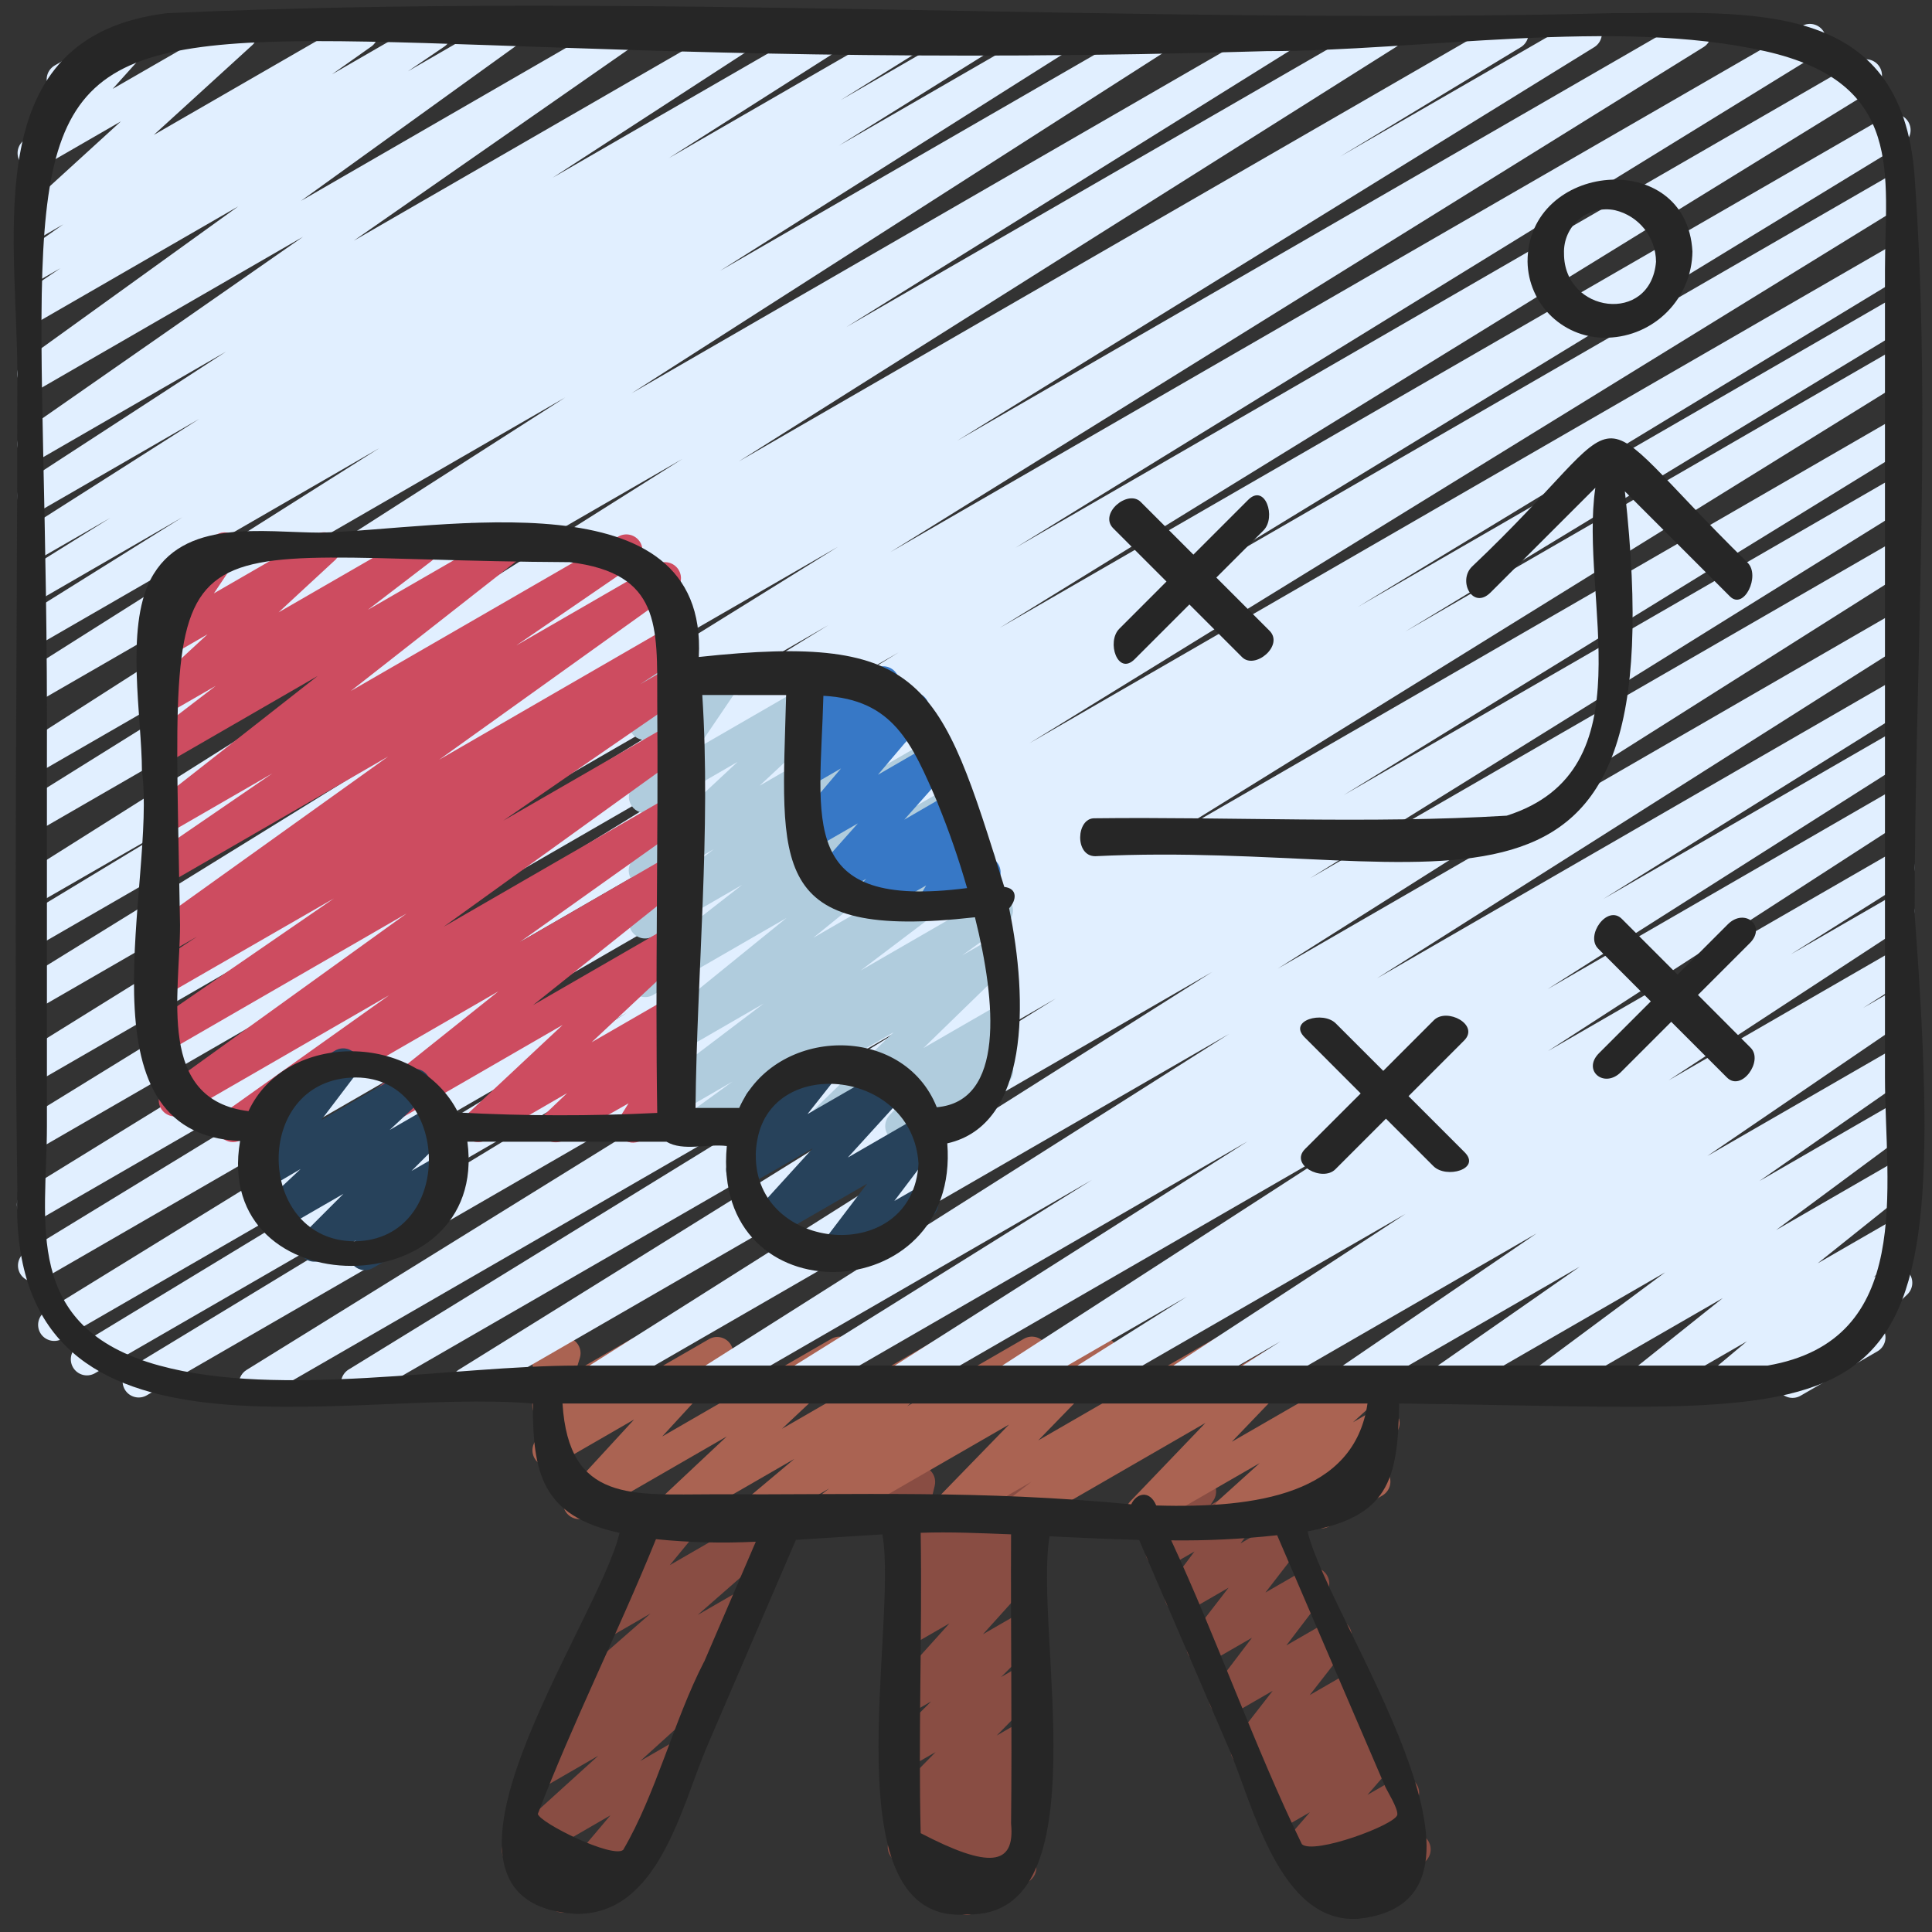
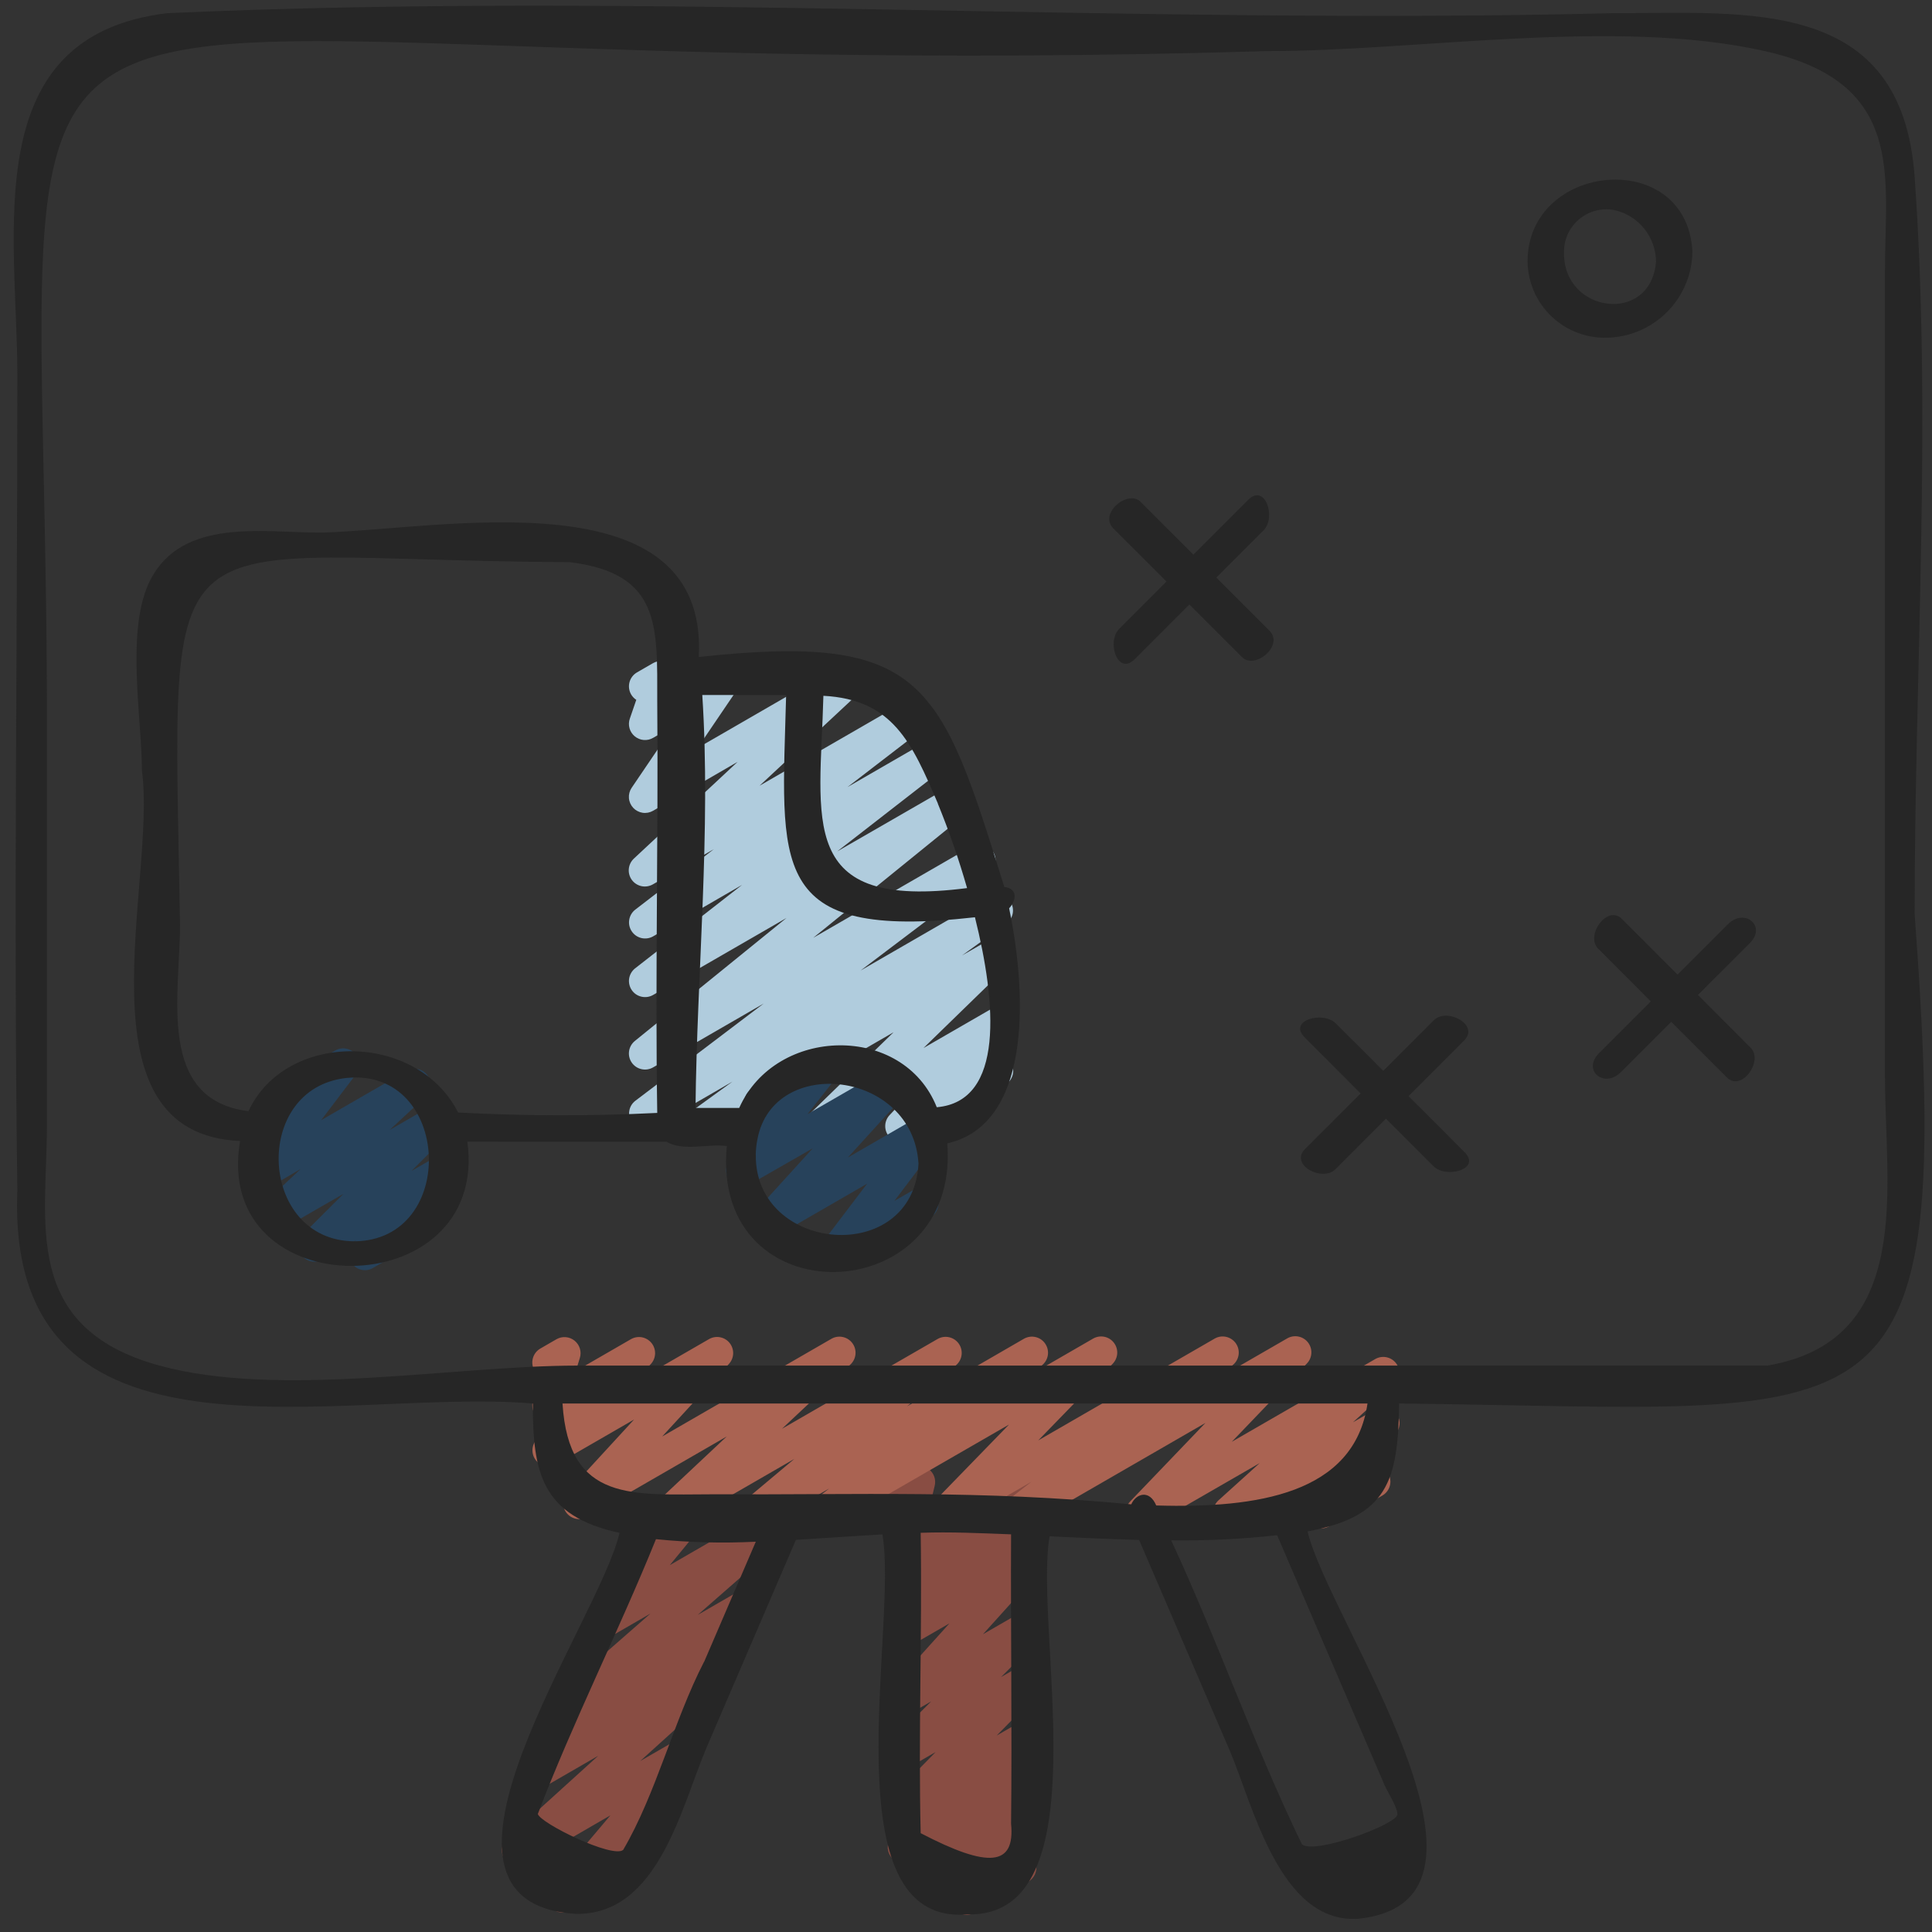
<svg xmlns="http://www.w3.org/2000/svg" width="70" height="70" viewBox="0 0 70 70" fill="none">
  <rect x="0" y="0" width="70" height="70" fill="#333333" stroke="none" />
  <g clip-path="url(#clip0_429_73)">
    <path d="M20.393 69.299C20.282 69.299 20.173 69.267 20.079 69.207C19.986 69.147 19.911 69.061 19.864 68.961C19.818 68.86 19.801 68.748 19.816 68.637C19.831 68.527 19.877 68.424 19.949 68.339L22.117 65.772L19.049 67.549C18.925 67.617 18.78 67.638 18.642 67.607C18.503 67.577 18.381 67.497 18.297 67.382C18.214 67.268 18.174 67.127 18.187 66.986C18.199 66.845 18.263 66.713 18.365 66.616L21.675 63.615L19.758 64.722C19.631 64.796 19.48 64.819 19.336 64.787C19.193 64.754 19.066 64.668 18.983 64.546C18.9 64.425 18.866 64.276 18.889 64.13C18.911 63.984 18.987 63.852 19.103 63.761L20.638 62.532C20.51 62.583 20.369 62.587 20.238 62.544C20.108 62.5 19.997 62.412 19.925 62.295C19.854 62.178 19.825 62.039 19.846 61.903C19.866 61.767 19.934 61.643 20.037 61.552L23.569 58.461L22.078 59.322C21.959 59.39 21.821 59.415 21.686 59.392C21.552 59.368 21.429 59.299 21.341 59.194C21.252 59.09 21.203 58.958 21.202 58.822C21.201 58.685 21.248 58.552 21.335 58.447L23.45 55.867C23.313 55.905 23.167 55.892 23.04 55.83C22.912 55.768 22.811 55.662 22.756 55.531C22.701 55.401 22.696 55.255 22.741 55.12C22.786 54.986 22.878 54.872 23.001 54.801L25.61 53.293C25.729 53.225 25.867 53.2 26.002 53.223C26.137 53.247 26.259 53.316 26.347 53.421C26.436 53.525 26.485 53.657 26.486 53.793C26.487 53.93 26.44 54.063 26.354 54.168L24.268 56.708L28.139 54.473C28.264 54.401 28.412 54.379 28.553 54.409C28.694 54.44 28.819 54.522 28.903 54.64C28.987 54.757 29.024 54.902 29.008 55.045C28.991 55.189 28.922 55.321 28.814 55.417L25.28 58.511L26.774 57.649C26.901 57.576 27.051 57.554 27.193 57.588C27.336 57.621 27.461 57.706 27.543 57.827C27.626 57.948 27.66 58.095 27.639 58.24C27.618 58.385 27.543 58.517 27.429 58.609L25.9 59.831C26.02 59.785 26.153 59.779 26.277 59.815C26.401 59.85 26.51 59.926 26.587 60.03C26.672 60.146 26.711 60.29 26.696 60.433C26.681 60.576 26.614 60.709 26.508 60.806L23.198 63.805L24.438 63.09C24.557 63.021 24.696 62.996 24.832 63.02C24.967 63.044 25.09 63.115 25.178 63.221C25.266 63.326 25.314 63.459 25.314 63.597C25.313 63.734 25.264 63.867 25.175 63.972L22.998 66.539C23.135 66.476 23.291 66.469 23.433 66.519C23.575 66.569 23.692 66.671 23.76 66.806C23.828 66.94 23.842 67.095 23.798 67.239C23.754 67.383 23.657 67.504 23.526 67.578L20.685 69.22C20.596 69.272 20.496 69.299 20.393 69.299Z" fill="#894D43" />
-     <path d="M48.339 69.278C48.233 69.278 48.129 69.249 48.038 69.195C47.948 69.141 47.873 69.063 47.824 68.969C47.774 68.876 47.75 68.771 47.755 68.666C47.761 68.56 47.794 68.458 47.853 68.37L48.955 66.723L47.122 67.783C47.002 67.852 46.862 67.876 46.727 67.852C46.591 67.827 46.469 67.755 46.381 67.649C46.293 67.543 46.246 67.409 46.247 67.271C46.249 67.134 46.299 67.001 46.389 66.897L47.459 65.661L46.457 66.239C46.334 66.305 46.193 66.326 46.056 66.296C45.92 66.267 45.799 66.191 45.715 66.08C45.63 65.97 45.588 65.833 45.596 65.694C45.603 65.555 45.66 65.423 45.757 65.323L46.142 64.937L45.949 65.047C45.826 65.118 45.682 65.142 45.542 65.114C45.403 65.086 45.279 65.008 45.193 64.895C45.107 64.782 45.066 64.641 45.076 64.5C45.086 64.358 45.148 64.225 45.249 64.126L45.445 63.936C45.327 63.998 45.191 64.018 45.06 63.993C44.929 63.967 44.81 63.897 44.724 63.795C44.639 63.692 44.591 63.563 44.589 63.43C44.586 63.296 44.63 63.166 44.712 63.061L46.112 61.262L44.68 62.088C44.563 62.154 44.427 62.179 44.294 62.157C44.161 62.135 44.04 62.068 43.952 61.967C43.863 61.866 43.812 61.737 43.807 61.602C43.802 61.468 43.844 61.336 43.925 61.229L45.361 59.34L43.867 60.2C43.75 60.268 43.613 60.293 43.479 60.271C43.346 60.249 43.224 60.181 43.135 60.079C43.046 59.977 42.995 59.848 42.991 59.712C42.987 59.577 43.03 59.445 43.113 59.338L44.513 57.526L43.073 58.357C42.957 58.423 42.821 58.448 42.689 58.426C42.557 58.404 42.436 58.338 42.347 58.238C42.258 58.138 42.206 58.01 42.2 57.876C42.195 57.742 42.235 57.61 42.315 57.503L43.278 56.213L42.374 56.734C42.262 56.798 42.13 56.823 42.002 56.804C41.873 56.785 41.755 56.724 41.665 56.63C41.575 56.537 41.519 56.416 41.506 56.286C41.492 56.157 41.523 56.027 41.592 55.917L41.736 55.691C41.615 55.718 41.488 55.706 41.374 55.656C41.26 55.606 41.165 55.521 41.103 55.413C41.025 55.279 41.004 55.12 41.044 54.971C41.084 54.821 41.181 54.694 41.315 54.616L43.188 53.537C43.3 53.471 43.432 53.444 43.562 53.463C43.691 53.481 43.811 53.543 43.901 53.639C43.991 53.733 44.047 53.855 44.06 53.984C44.073 54.114 44.042 54.245 43.972 54.355L43.855 54.532L45.15 53.783C45.266 53.717 45.402 53.692 45.534 53.713C45.666 53.735 45.787 53.801 45.876 53.901C45.965 54.001 46.017 54.129 46.023 54.263C46.029 54.397 45.989 54.528 45.91 54.636L44.947 55.919L46.496 55.027C46.613 54.96 46.75 54.936 46.882 54.958C47.015 54.981 47.136 55.048 47.225 55.15C47.313 55.251 47.364 55.38 47.368 55.514C47.373 55.649 47.331 55.781 47.249 55.888L45.849 57.701L47.288 56.87C47.405 56.803 47.541 56.779 47.674 56.8C47.807 56.822 47.928 56.889 48.017 56.99C48.106 57.091 48.157 57.22 48.162 57.354C48.167 57.488 48.126 57.62 48.044 57.728L46.607 59.617L48.1 58.756C48.218 58.688 48.354 58.664 48.487 58.686C48.621 58.708 48.742 58.776 48.831 58.878C48.919 58.979 48.97 59.109 48.974 59.244C48.978 59.379 48.935 59.511 48.853 59.618L47.453 61.417L48.885 60.591C49.008 60.52 49.152 60.496 49.291 60.524C49.431 60.552 49.555 60.63 49.641 60.743C49.726 60.856 49.768 60.997 49.758 61.138C49.747 61.28 49.686 61.413 49.584 61.512L49.389 61.703C49.513 61.633 49.658 61.612 49.797 61.642C49.936 61.672 50.059 61.752 50.143 61.867C50.227 61.982 50.266 62.123 50.254 62.265C50.241 62.406 50.177 62.538 50.073 62.636L49.688 63.022L49.881 62.912C50 62.844 50.14 62.821 50.275 62.845C50.41 62.87 50.532 62.941 50.619 63.047C50.707 63.153 50.754 63.286 50.753 63.424C50.752 63.561 50.703 63.694 50.614 63.798L49.545 65.032L50.544 64.456C50.658 64.39 50.791 64.364 50.921 64.383C51.051 64.403 51.172 64.466 51.262 64.562C51.352 64.658 51.407 64.782 51.417 64.913C51.428 65.045 51.394 65.176 51.321 65.285L50.219 66.93L50.94 66.515C51.007 66.473 51.081 66.445 51.158 66.432C51.236 66.419 51.316 66.422 51.392 66.441C51.468 66.46 51.54 66.493 51.603 66.541C51.666 66.588 51.719 66.647 51.758 66.715C51.797 66.784 51.823 66.859 51.832 66.937C51.842 67.015 51.835 67.094 51.813 67.17C51.791 67.245 51.755 67.316 51.705 67.377C51.655 67.438 51.593 67.488 51.523 67.524L48.633 69.194C48.544 69.248 48.442 69.277 48.339 69.278Z" fill="#894D43" />
    <path d="M35.028 69.379C34.919 69.379 34.812 69.348 34.719 69.29C34.626 69.232 34.551 69.149 34.504 69.05C34.456 68.952 34.437 68.842 34.448 68.733C34.46 68.624 34.502 68.521 34.57 68.435L34.981 67.91L33.698 68.651C33.575 68.72 33.432 68.742 33.294 68.713C33.156 68.685 33.033 68.608 32.948 68.496C32.863 68.384 32.821 68.245 32.83 68.104C32.839 67.964 32.899 67.831 32.998 67.731L33.669 67.068L33.04 67.43C32.915 67.503 32.767 67.526 32.626 67.496C32.485 67.466 32.359 67.384 32.275 67.267C32.19 67.149 32.152 67.005 32.168 66.861C32.184 66.718 32.253 66.585 32.361 66.489L32.791 66.109C32.688 66.122 32.584 66.109 32.489 66.071C32.393 66.032 32.309 65.97 32.245 65.889C32.158 65.778 32.115 65.639 32.123 65.498C32.131 65.357 32.19 65.224 32.289 65.123L33.899 63.481L32.997 64C32.875 64.068 32.732 64.089 32.596 64.06C32.459 64.031 32.337 63.954 32.252 63.843C32.168 63.732 32.126 63.594 32.134 63.455C32.142 63.316 32.2 63.184 32.297 63.083L33.739 61.645L33.001 62.071C32.88 62.139 32.74 62.163 32.604 62.137C32.468 62.112 32.345 62.039 32.258 61.931C32.171 61.824 32.125 61.689 32.128 61.55C32.132 61.412 32.184 61.279 32.276 61.176L34.401 58.818L33.001 59.625C32.877 59.691 32.733 59.71 32.596 59.678C32.459 59.647 32.339 59.567 32.256 59.454C32.173 59.34 32.134 59.201 32.146 59.061C32.158 58.921 32.22 58.79 32.32 58.692L32.827 58.238C32.702 58.264 32.573 58.248 32.458 58.193C32.344 58.139 32.25 58.048 32.192 57.935C32.133 57.823 32.113 57.694 32.135 57.569C32.156 57.444 32.217 57.329 32.31 57.242L32.911 56.676C32.819 56.711 32.721 56.722 32.624 56.708C32.528 56.694 32.437 56.656 32.359 56.597C32.267 56.528 32.198 56.434 32.16 56.326C32.122 56.219 32.116 56.102 32.143 55.991L32.486 54.58C32.384 54.539 32.295 54.47 32.231 54.381C32.166 54.292 32.128 54.186 32.121 54.076C32.114 53.967 32.138 53.857 32.19 53.76C32.242 53.663 32.321 53.584 32.417 53.53L33.009 53.189C33.108 53.132 33.221 53.105 33.335 53.112C33.449 53.119 33.559 53.16 33.65 53.228C33.741 53.297 33.81 53.391 33.849 53.498C33.887 53.606 33.893 53.722 33.866 53.833L33.599 54.937L36.673 53.161C36.797 53.087 36.945 53.061 37.087 53.089C37.229 53.118 37.355 53.198 37.442 53.315C37.528 53.431 37.568 53.575 37.553 53.719C37.539 53.864 37.471 53.997 37.364 54.094L36.79 54.633L37.014 54.505C37.138 54.439 37.281 54.42 37.418 54.452C37.555 54.483 37.676 54.563 37.758 54.677C37.841 54.79 37.88 54.93 37.868 55.069C37.856 55.209 37.795 55.34 37.694 55.438L37.185 55.894C37.306 55.869 37.431 55.883 37.543 55.933C37.656 55.983 37.749 56.068 37.81 56.175C37.872 56.281 37.898 56.404 37.885 56.527C37.872 56.649 37.821 56.764 37.738 56.856L35.615 59.212L37.015 58.404C37.138 58.336 37.281 58.314 37.418 58.343C37.555 58.371 37.677 58.449 37.762 58.56C37.847 58.672 37.889 58.81 37.881 58.95C37.872 59.09 37.813 59.222 37.715 59.322L36.271 60.763L37.011 60.336C37.133 60.266 37.276 60.243 37.414 60.271C37.552 60.298 37.675 60.374 37.761 60.485C37.847 60.596 37.891 60.734 37.883 60.874C37.875 61.015 37.817 61.147 37.72 61.248L36.112 62.882L37.011 62.364C37.137 62.291 37.284 62.268 37.426 62.298C37.567 62.328 37.692 62.41 37.777 62.527C37.861 62.645 37.899 62.789 37.883 62.933C37.867 63.077 37.799 63.209 37.691 63.305L37.234 63.709C37.335 63.698 37.437 63.713 37.53 63.753C37.623 63.792 37.704 63.855 37.766 63.935C37.852 64.048 37.894 64.188 37.885 64.33C37.875 64.471 37.814 64.604 37.713 64.704L37.037 65.371C37.156 65.311 37.291 65.292 37.421 65.319C37.552 65.346 37.669 65.417 37.753 65.52C37.838 65.622 37.885 65.751 37.886 65.884C37.888 66.017 37.844 66.146 37.762 66.251L37.097 67.1C37.211 67.126 37.315 67.186 37.394 67.272C37.474 67.358 37.526 67.466 37.544 67.581C37.562 67.697 37.544 67.816 37.493 67.921C37.443 68.027 37.361 68.115 37.26 68.174L35.325 69.291C35.236 69.347 35.133 69.377 35.028 69.379Z" fill="#894D43" />
    <path d="M36.895 55.383C36.773 55.383 36.655 55.345 36.556 55.274C36.457 55.204 36.383 55.104 36.343 54.989C36.303 54.874 36.301 54.75 36.335 54.634C36.37 54.517 36.44 54.414 36.535 54.34L37.371 53.686L34.571 55.303C34.449 55.374 34.306 55.398 34.167 55.371C34.029 55.344 33.906 55.268 33.819 55.157C33.733 55.046 33.689 54.907 33.697 54.767C33.704 54.626 33.762 54.493 33.86 54.392L36.559 51.614L30.166 55.301C30.038 55.373 29.888 55.394 29.745 55.36C29.602 55.326 29.477 55.239 29.395 55.117C29.314 54.995 29.281 54.846 29.304 54.701C29.328 54.556 29.405 54.425 29.52 54.334L30.044 53.931L27.67 55.301C27.544 55.372 27.396 55.393 27.255 55.361C27.113 55.329 26.989 55.246 26.906 55.127C26.823 55.009 26.787 54.864 26.805 54.72C26.823 54.576 26.894 54.444 27.004 54.35L28.781 52.859L24.549 55.301C24.425 55.375 24.277 55.401 24.135 55.372C23.993 55.344 23.867 55.264 23.781 55.147C23.694 55.031 23.655 54.887 23.669 54.742C23.683 54.598 23.751 54.465 23.858 54.368L26.331 52.046L21.276 54.963C21.156 55.032 21.014 55.056 20.878 55.03C20.741 55.004 20.618 54.93 20.531 54.822C20.444 54.713 20.398 54.577 20.403 54.438C20.407 54.299 20.462 54.166 20.555 54.063L22.974 51.432L20.165 53.053C20.044 53.122 19.902 53.146 19.765 53.12C19.628 53.093 19.505 53.019 19.418 52.91C19.331 52.801 19.287 52.665 19.292 52.526C19.297 52.386 19.352 52.253 19.446 52.151L20.087 51.464C19.984 51.505 19.873 51.516 19.764 51.496C19.656 51.476 19.555 51.426 19.474 51.352C19.393 51.277 19.335 51.181 19.306 51.075C19.278 50.968 19.279 50.856 19.312 50.751L19.581 49.874C19.491 49.822 19.416 49.747 19.364 49.657C19.287 49.523 19.266 49.364 19.306 49.215C19.346 49.066 19.443 48.938 19.577 48.861L20.16 48.524C20.262 48.465 20.378 48.438 20.495 48.447C20.612 48.456 20.724 48.5 20.815 48.573C20.907 48.646 20.975 48.745 21.009 48.857C21.044 48.969 21.044 49.088 21.009 49.2L20.863 49.674L22.862 48.52C22.983 48.451 23.125 48.427 23.262 48.453C23.398 48.48 23.521 48.554 23.608 48.663C23.695 48.772 23.74 48.908 23.735 49.048C23.73 49.187 23.675 49.32 23.581 49.422L22.952 50.098L25.69 48.518C25.811 48.449 25.952 48.425 26.089 48.451C26.226 48.477 26.349 48.55 26.436 48.659C26.523 48.767 26.568 48.904 26.564 49.043C26.559 49.182 26.505 49.315 26.411 49.417L23.992 52.047L30.115 48.512C30.239 48.438 30.387 48.412 30.529 48.441C30.671 48.469 30.797 48.549 30.884 48.666C30.97 48.782 31.01 48.926 30.995 49.071C30.981 49.215 30.913 49.348 30.806 49.445L28.332 51.768L33.976 48.511C34.102 48.44 34.25 48.419 34.391 48.451C34.532 48.483 34.656 48.566 34.739 48.685C34.822 48.803 34.858 48.948 34.84 49.092C34.822 49.236 34.752 49.367 34.642 49.462L32.865 50.954L37.102 48.504C37.23 48.432 37.381 48.411 37.524 48.445C37.667 48.479 37.792 48.566 37.873 48.688C37.955 48.81 37.988 48.959 37.965 49.104C37.941 49.249 37.864 49.38 37.749 49.471L37.225 49.875L39.605 48.5C39.727 48.43 39.87 48.406 40.008 48.433C40.146 48.46 40.27 48.536 40.356 48.647C40.443 48.758 40.486 48.897 40.479 49.037C40.471 49.178 40.413 49.31 40.315 49.412L37.617 52.189L44.016 48.496C44.144 48.425 44.293 48.404 44.435 48.439C44.577 48.473 44.701 48.559 44.783 48.68C44.864 48.801 44.898 48.948 44.876 49.092C44.854 49.237 44.779 49.368 44.666 49.459L43.831 50.113L46.639 48.492C46.76 48.422 46.903 48.398 47.041 48.425C47.179 48.451 47.303 48.527 47.389 48.637C47.476 48.748 47.52 48.886 47.513 49.026C47.506 49.167 47.449 49.3 47.352 49.401L44.631 52.238L49.84 49.234C49.964 49.167 50.108 49.147 50.246 49.178C50.384 49.209 50.506 49.288 50.589 49.403C50.673 49.517 50.712 49.657 50.7 49.798C50.687 49.938 50.624 50.07 50.523 50.168L49.02 51.533L49.837 51.06C49.951 50.994 50.085 50.97 50.216 50.99C50.347 51.011 50.467 51.075 50.556 51.172C50.645 51.27 50.699 51.395 50.708 51.527C50.717 51.659 50.681 51.79 50.605 51.899L49.765 53.099C49.873 53.092 49.98 53.116 50.074 53.167C50.169 53.219 50.246 53.296 50.298 53.39C50.376 53.524 50.397 53.682 50.357 53.832C50.317 53.981 50.22 54.108 50.086 54.186L48.155 55.301C48.041 55.367 47.907 55.391 47.776 55.371C47.645 55.35 47.525 55.286 47.436 55.189C47.346 55.091 47.293 54.966 47.284 54.834C47.275 54.702 47.311 54.571 47.387 54.462L48.14 53.386L44.821 55.301C44.697 55.368 44.553 55.389 44.415 55.358C44.277 55.327 44.155 55.247 44.072 55.133C43.988 55.019 43.949 54.878 43.962 54.738C43.974 54.597 44.037 54.465 44.139 54.368L45.641 53.011L41.667 55.301C41.546 55.37 41.404 55.394 41.266 55.367C41.129 55.34 41.006 55.265 40.919 55.155C40.833 55.045 40.789 54.907 40.795 54.767C40.802 54.628 40.858 54.495 40.955 54.393L43.675 51.555L37.186 55.301C37.098 55.354 36.998 55.382 36.895 55.383Z" fill="#AA6352" />
-     <path d="M9.241 50.715C9.114 50.715 8.991 50.674 8.889 50.597C8.788 50.521 8.714 50.414 8.68 50.292C8.645 50.17 8.651 50.039 8.696 49.921C8.742 49.803 8.825 49.703 8.933 49.636L36.589 32.501L5.314 50.557C5.181 50.633 5.024 50.654 4.876 50.614C4.728 50.575 4.602 50.48 4.524 50.348C4.446 50.217 4.422 50.06 4.459 49.911C4.496 49.763 4.589 49.634 4.719 49.554L22.895 38.523L3.428 49.762C3.295 49.834 3.139 49.852 2.994 49.812C2.848 49.771 2.724 49.676 2.647 49.546C2.57 49.416 2.547 49.262 2.581 49.115C2.616 48.968 2.707 48.84 2.834 48.758L22.724 36.689L2.242 48.515C2.11 48.586 1.955 48.604 1.81 48.564C1.665 48.524 1.54 48.43 1.463 48.301C1.386 48.171 1.362 48.017 1.396 47.871C1.43 47.724 1.519 47.596 1.645 47.514L33.434 27.937L1.517 46.364C1.384 46.438 1.228 46.456 1.082 46.417C0.936 46.377 0.811 46.282 0.733 46.152C0.656 46.022 0.632 45.867 0.667 45.719C0.702 45.572 0.793 45.444 0.921 45.362L27.637 29.052L1.493 44.148C1.36 44.227 1.202 44.25 1.052 44.212C0.902 44.174 0.773 44.078 0.694 43.945C0.614 43.812 0.591 43.654 0.629 43.504C0.667 43.353 0.763 43.225 0.896 43.146L32.56 23.637L1.493 41.573C1.361 41.646 1.205 41.665 1.059 41.625C0.912 41.586 0.787 41.491 0.71 41.361C0.632 41.23 0.609 41.075 0.644 40.928C0.678 40.78 0.769 40.652 0.897 40.571L30.015 22.648L1.493 39.114C1.361 39.184 1.207 39.201 1.063 39.161C0.918 39.121 0.795 39.027 0.718 38.899C0.641 38.77 0.617 38.617 0.649 38.471C0.682 38.325 0.77 38.197 0.895 38.114L30.366 19.809L1.493 36.477C1.36 36.556 1.202 36.579 1.052 36.541C0.902 36.503 0.773 36.407 0.694 36.275C0.614 36.142 0.591 35.983 0.629 35.833C0.667 35.683 0.763 35.554 0.896 35.475L23.988 21.206L1.493 34.193C1.427 34.231 1.354 34.257 1.279 34.268C1.203 34.279 1.125 34.275 1.051 34.255C0.977 34.236 0.907 34.203 0.846 34.157C0.785 34.111 0.733 34.053 0.694 33.987C0.655 33.921 0.63 33.848 0.619 33.772C0.608 33.697 0.612 33.619 0.631 33.545C0.65 33.471 0.684 33.401 0.73 33.34C0.776 33.279 0.834 33.227 0.9 33.188L7.456 29.221L1.493 32.657C1.362 32.728 1.208 32.745 1.064 32.705C0.92 32.666 0.796 32.572 0.719 32.444C0.642 32.316 0.617 32.163 0.649 32.018C0.681 31.872 0.768 31.744 0.891 31.66L24.724 16.628L1.493 30.039C1.361 30.109 1.208 30.125 1.064 30.085C0.921 30.045 0.798 29.951 0.721 29.824C0.644 29.696 0.619 29.543 0.652 29.398C0.684 29.252 0.77 29.124 0.894 29.041L17.173 18.891L1.493 27.94C1.363 28.003 1.214 28.015 1.075 27.974C0.936 27.934 0.818 27.843 0.742 27.719C0.667 27.596 0.64 27.449 0.667 27.306C0.694 27.164 0.772 27.037 0.888 26.95L20.481 14.399L1.493 25.36C1.361 25.432 1.207 25.451 1.061 25.412C0.916 25.373 0.791 25.279 0.713 25.15C0.635 25.022 0.61 24.868 0.643 24.721C0.676 24.574 0.765 24.445 0.89 24.362L13.738 16.24L1.493 23.309C1.361 23.378 1.208 23.395 1.064 23.355C0.921 23.314 0.798 23.221 0.721 23.093C0.644 22.965 0.619 22.813 0.652 22.667C0.684 22.522 0.77 22.394 0.894 22.31L6.61 18.74L1.493 21.7C1.361 21.773 1.206 21.791 1.06 21.752C0.914 21.713 0.789 21.619 0.712 21.489C0.634 21.36 0.61 21.205 0.644 21.058C0.677 20.911 0.767 20.782 0.894 20.7L4 18.761L1.493 20.204C1.362 20.276 1.208 20.294 1.063 20.254C0.918 20.215 0.794 20.122 0.717 19.994C0.639 19.866 0.614 19.713 0.646 19.566C0.678 19.42 0.765 19.292 0.889 19.208L7.218 15.179L1.493 18.483C1.362 18.557 1.207 18.577 1.061 18.538C0.915 18.5 0.79 18.407 0.711 18.279C0.633 18.15 0.607 17.997 0.639 17.849C0.671 17.702 0.759 17.573 0.884 17.489L8.188 12.741L1.493 16.605C1.363 16.677 1.211 16.697 1.067 16.66C0.923 16.623 0.798 16.533 0.719 16.408C0.639 16.283 0.61 16.132 0.638 15.986C0.665 15.84 0.748 15.71 0.868 15.623L10.978 8.58L1.493 14.056C1.364 14.128 1.212 14.149 1.068 14.113C0.924 14.078 0.799 13.988 0.718 13.864C0.638 13.739 0.608 13.589 0.634 13.443C0.661 13.297 0.742 13.166 0.861 13.078L8.633 7.477L1.493 11.597C1.363 11.67 1.209 11.69 1.064 11.653C0.918 11.617 0.793 11.525 0.713 11.398C0.634 11.271 0.606 11.119 0.636 10.972C0.666 10.825 0.751 10.695 0.874 10.61L2.19 9.717L1.49 10.118C1.36 10.191 1.207 10.212 1.063 10.176C0.918 10.14 0.793 10.05 0.713 9.924C0.632 9.799 0.603 9.647 0.631 9.501C0.659 9.355 0.742 9.225 0.862 9.137L2.294 8.127L1.49 8.594C1.366 8.663 1.22 8.684 1.082 8.654C0.943 8.624 0.82 8.544 0.736 8.429C0.651 8.315 0.612 8.173 0.625 8.032C0.638 7.89 0.702 7.758 0.805 7.66L4.38 4.398L1.51 6.054C1.39 6.122 1.249 6.146 1.113 6.121C0.977 6.095 0.855 6.022 0.768 5.915C0.68 5.808 0.634 5.673 0.637 5.534C0.64 5.396 0.692 5.263 0.784 5.16L2.308 3.459C2.199 3.469 2.09 3.447 1.994 3.395C1.899 3.343 1.82 3.265 1.769 3.169C1.73 3.102 1.706 3.029 1.696 2.953C1.686 2.877 1.691 2.8 1.711 2.726C1.731 2.652 1.765 2.582 1.812 2.522C1.859 2.461 1.917 2.41 1.983 2.372L4.753 0.771C4.873 0.702 5.014 0.678 5.151 0.703C5.287 0.728 5.41 0.801 5.498 0.909C5.585 1.017 5.631 1.152 5.628 1.291C5.624 1.43 5.571 1.563 5.479 1.666L4.083 3.22L8.458 0.7C8.583 0.631 8.728 0.609 8.867 0.639C9.005 0.67 9.129 0.75 9.213 0.864C9.297 0.979 9.336 1.12 9.323 1.262C9.311 1.403 9.246 1.536 9.143 1.633L5.573 4.888L12.833 0.7C12.963 0.629 13.114 0.61 13.258 0.647C13.4 0.684 13.524 0.773 13.604 0.897C13.683 1.022 13.713 1.172 13.686 1.317C13.66 1.462 13.579 1.592 13.461 1.68L12.028 2.693L15.48 0.7C15.611 0.626 15.765 0.606 15.91 0.643C16.055 0.68 16.181 0.771 16.261 0.898C16.34 1.025 16.368 1.178 16.338 1.325C16.308 1.472 16.223 1.601 16.1 1.687L14.78 2.583L18.043 0.7C18.172 0.627 18.324 0.607 18.468 0.643C18.612 0.678 18.737 0.767 18.817 0.892C18.898 1.016 18.928 1.167 18.902 1.313C18.875 1.459 18.794 1.589 18.675 1.678L10.906 7.278L22.301 0.7C22.431 0.628 22.583 0.608 22.727 0.645C22.871 0.682 22.996 0.772 23.076 0.897C23.155 1.022 23.184 1.173 23.157 1.319C23.129 1.465 23.046 1.595 22.926 1.682L12.82 8.72L26.717 0.7C26.848 0.628 27.002 0.609 27.147 0.647C27.292 0.685 27.417 0.778 27.495 0.905C27.573 1.033 27.6 1.186 27.569 1.333C27.537 1.479 27.451 1.608 27.327 1.693L20.025 6.438L29.968 0.7C30.1 0.629 30.254 0.611 30.399 0.65C30.543 0.689 30.667 0.782 30.745 0.91C30.823 1.038 30.848 1.191 30.816 1.338C30.784 1.484 30.697 1.612 30.573 1.696L24.235 5.728L32.95 0.7C33.082 0.628 33.237 0.611 33.382 0.65C33.526 0.69 33.651 0.783 33.728 0.912C33.805 1.041 33.83 1.194 33.797 1.341C33.764 1.487 33.676 1.615 33.551 1.699L30.459 3.627L35.532 0.7C35.664 0.628 35.819 0.611 35.963 0.65C36.108 0.69 36.232 0.783 36.31 0.912C36.387 1.041 36.412 1.194 36.379 1.341C36.346 1.487 36.258 1.615 36.133 1.699L30.396 5.276L38.328 0.7C38.46 0.627 38.615 0.609 38.761 0.648C38.906 0.687 39.031 0.78 39.109 0.909C39.187 1.038 39.212 1.192 39.179 1.339C39.146 1.486 39.057 1.614 38.932 1.697L26.088 9.813L41.883 0.7C42.015 0.628 42.169 0.609 42.315 0.647C42.46 0.686 42.584 0.779 42.663 0.907C42.741 1.036 42.766 1.189 42.734 1.336C42.702 1.483 42.615 1.611 42.49 1.695L22.89 14.245L46.35 0.7C46.482 0.63 46.636 0.614 46.78 0.654C46.923 0.694 47.046 0.788 47.123 0.916C47.2 1.043 47.224 1.196 47.192 1.341C47.16 1.487 47.074 1.615 46.95 1.699L30.666 11.849L49.986 0.7C50.118 0.629 50.272 0.612 50.416 0.652C50.56 0.692 50.683 0.785 50.76 0.913C50.837 1.041 50.863 1.194 50.831 1.34C50.798 1.486 50.712 1.614 50.588 1.697L26.762 16.722L54.518 0.7C54.651 0.628 54.806 0.61 54.952 0.65C55.098 0.69 55.222 0.785 55.299 0.915C55.376 1.045 55.4 1.2 55.365 1.347C55.33 1.494 55.239 1.622 55.112 1.703L48.559 5.67L57.177 0.7C57.309 0.628 57.465 0.61 57.61 0.65C57.755 0.69 57.879 0.784 57.956 0.914C58.033 1.043 58.057 1.197 58.024 1.344C57.99 1.491 57.901 1.618 57.775 1.701L34.681 15.969L61.133 0.7C61.266 0.627 61.421 0.608 61.567 0.648C61.712 0.687 61.837 0.781 61.915 0.911C61.993 1.04 62.017 1.195 61.983 1.342C61.949 1.489 61.86 1.617 61.733 1.7L32.26 20.004L65.304 0.933C65.436 0.864 65.59 0.847 65.734 0.888C65.878 0.928 66.001 1.022 66.077 1.151C66.154 1.279 66.178 1.432 66.145 1.578C66.112 1.724 66.025 1.851 65.9 1.934L36.793 19.846L67.305 2.229C67.438 2.15 67.597 2.127 67.747 2.165C67.897 2.202 68.026 2.298 68.105 2.431C68.185 2.564 68.208 2.723 68.17 2.873C68.132 3.023 68.036 3.152 67.903 3.232L36.22 22.75L68.367 4.2C68.499 4.129 68.654 4.112 68.798 4.152C68.943 4.193 69.067 4.287 69.143 4.417C69.22 4.546 69.244 4.699 69.21 4.846C69.176 4.992 69.087 5.12 68.962 5.202L42.278 21.484L68.507 6.342C68.639 6.272 68.793 6.256 68.937 6.296C69.081 6.337 69.203 6.431 69.28 6.559C69.356 6.688 69.381 6.841 69.348 6.986C69.315 7.132 69.227 7.26 69.103 7.343L37.302 26.927L68.507 8.911C68.639 8.839 68.795 8.821 68.941 8.861C69.086 8.901 69.21 8.996 69.287 9.126C69.364 9.256 69.388 9.411 69.353 9.558C69.318 9.705 69.228 9.833 69.1 9.914L49.211 21.982L68.507 10.843C68.639 10.771 68.795 10.753 68.941 10.793C69.086 10.833 69.21 10.928 69.287 11.058C69.364 11.188 69.388 11.343 69.353 11.49C69.318 11.637 69.228 11.765 69.1 11.846L50.912 22.885L68.507 12.727C68.639 12.652 68.796 12.633 68.943 12.671C69.09 12.71 69.216 12.805 69.294 12.936C69.372 13.066 69.396 13.222 69.361 13.37C69.325 13.518 69.234 13.647 69.105 13.728L41.448 30.863L68.507 15.241C68.639 15.168 68.795 15.149 68.942 15.189C69.088 15.228 69.213 15.323 69.29 15.454C69.368 15.584 69.391 15.739 69.356 15.886C69.322 16.034 69.231 16.162 69.103 16.243L48.686 28.808L68.507 17.365C68.639 17.294 68.793 17.277 68.937 17.317C69.082 17.357 69.205 17.451 69.282 17.579C69.359 17.708 69.383 17.861 69.351 18.007C69.318 18.153 69.23 18.281 69.105 18.364L47.468 31.821L68.507 19.675C68.639 19.595 68.798 19.57 68.948 19.608C69.098 19.645 69.228 19.74 69.308 19.872C69.388 20.005 69.412 20.163 69.375 20.314C69.338 20.464 69.242 20.593 69.11 20.673L46.292 35.098L68.507 22.273C68.639 22.2 68.793 22.181 68.939 22.221C69.084 22.259 69.209 22.353 69.287 22.482C69.365 22.611 69.39 22.765 69.357 22.912C69.324 23.059 69.235 23.187 69.11 23.27L49.892 35.446L68.507 24.699C68.639 24.63 68.792 24.613 68.936 24.654C69.079 24.694 69.202 24.787 69.279 24.915C69.356 25.043 69.381 25.195 69.349 25.341C69.316 25.486 69.23 25.614 69.106 25.698L58.092 32.571L68.507 26.559C68.638 26.488 68.793 26.47 68.937 26.509C69.082 26.548 69.206 26.641 69.283 26.769C69.361 26.898 69.386 27.05 69.354 27.197C69.322 27.343 69.235 27.472 69.111 27.555L56.071 35.839L68.507 28.659C68.638 28.584 68.794 28.563 68.941 28.601C69.088 28.639 69.214 28.733 69.293 28.862C69.372 28.991 69.398 29.146 69.364 29.294C69.331 29.442 69.241 29.571 69.115 29.654L56.084 38.083L68.507 30.917C68.639 30.843 68.795 30.823 68.941 30.861C69.088 30.9 69.213 30.994 69.291 31.124C69.37 31.254 69.394 31.409 69.36 31.557C69.326 31.704 69.236 31.833 69.109 31.915L64.883 34.578L68.507 32.487C68.638 32.417 68.79 32.4 68.933 32.439C69.077 32.478 69.2 32.57 69.277 32.696C69.355 32.823 69.382 32.974 69.352 33.119C69.322 33.264 69.238 33.393 69.117 33.479L60.459 39.142L68.509 34.496C68.641 34.42 68.797 34.4 68.945 34.438C69.092 34.476 69.219 34.57 69.297 34.7C69.376 34.83 69.401 34.986 69.367 35.134C69.332 35.282 69.241 35.411 69.113 35.493L67.502 36.521L68.509 35.938C68.639 35.865 68.793 35.846 68.937 35.883C69.082 35.92 69.207 36.011 69.286 36.137C69.366 36.263 69.394 36.415 69.365 36.562C69.335 36.708 69.251 36.837 69.13 36.924L61.862 41.883L68.513 38.048C68.643 37.974 68.797 37.952 68.942 37.988C69.088 38.024 69.215 38.115 69.295 38.241C69.376 38.368 69.404 38.521 69.375 38.668C69.346 38.815 69.261 38.946 69.138 39.032L63.748 42.79L68.513 40.039C68.641 39.965 68.793 39.944 68.937 39.979C69.081 40.013 69.207 40.102 69.288 40.225C69.37 40.349 69.401 40.5 69.376 40.646C69.35 40.792 69.27 40.922 69.152 41.012L64.352 44.567L68.507 42.169C68.634 42.097 68.784 42.075 68.926 42.108C69.069 42.141 69.194 42.227 69.276 42.347C69.359 42.468 69.393 42.616 69.372 42.761C69.351 42.905 69.276 43.037 69.162 43.129L65.858 45.772L68.507 44.245C68.633 44.174 68.781 44.152 68.922 44.184C69.063 44.216 69.187 44.3 69.27 44.418C69.353 44.537 69.389 44.682 69.371 44.826C69.353 44.969 69.283 45.101 69.173 45.195L67.88 46.279L68.398 45.981C68.522 45.905 68.669 45.878 68.811 45.905C68.954 45.932 69.081 46.011 69.168 46.126C69.255 46.242 69.297 46.386 69.284 46.53C69.271 46.674 69.205 46.809 69.098 46.907L68.012 47.945C68.106 47.996 68.183 48.072 68.236 48.165C68.314 48.298 68.335 48.458 68.295 48.607C68.255 48.756 68.157 48.884 68.024 48.961L65.252 50.562C65.128 50.638 64.981 50.665 64.839 50.638C64.696 50.611 64.569 50.532 64.482 50.416C64.394 50.301 64.353 50.157 64.366 50.013C64.379 49.868 64.445 49.734 64.552 49.636L64.785 49.414L62.666 50.633C62.54 50.704 62.392 50.726 62.251 50.694C62.11 50.661 61.986 50.578 61.903 50.459C61.82 50.341 61.784 50.196 61.802 50.052C61.82 49.908 61.89 49.777 62 49.682L63.292 48.6L59.767 50.633C59.64 50.706 59.49 50.727 59.347 50.694C59.205 50.661 59.08 50.576 58.997 50.455C58.915 50.334 58.881 50.187 58.902 50.042C58.923 49.897 58.998 49.765 59.111 49.673L62.417 47.033L56.174 50.633C56.045 50.705 55.894 50.725 55.751 50.69C55.608 50.655 55.483 50.567 55.402 50.444C55.321 50.32 55.29 50.171 55.315 50.026C55.34 49.88 55.419 49.75 55.536 49.66L60.331 46.1L52.475 50.633C52.346 50.707 52.192 50.728 52.047 50.692C51.902 50.656 51.776 50.566 51.696 50.44C51.615 50.313 51.587 50.161 51.615 50.015C51.644 49.868 51.727 49.738 51.849 49.651L57.237 45.895L49.028 50.633C48.898 50.706 48.744 50.725 48.6 50.688C48.455 50.651 48.33 50.56 48.251 50.434C48.171 50.308 48.143 50.156 48.172 50.01C48.202 49.863 48.286 49.734 48.407 49.647L55.672 44.69L45.376 50.633C45.245 50.707 45.089 50.727 44.943 50.688C44.797 50.65 44.672 50.556 44.593 50.427C44.515 50.298 44.489 50.144 44.523 49.996C44.556 49.849 44.645 49.72 44.771 49.637L46.389 48.604L42.873 50.633C42.742 50.703 42.589 50.72 42.446 50.681C42.303 50.642 42.18 50.55 42.102 50.424C42.024 50.297 41.998 50.146 42.028 50.001C42.057 49.856 42.141 49.727 42.263 49.642L50.922 43.983L39.391 50.633C39.259 50.706 39.105 50.724 38.959 50.685C38.814 50.647 38.689 50.553 38.611 50.424C38.533 50.295 38.508 50.141 38.541 49.994C38.574 49.847 38.663 49.719 38.788 49.636L42.995 46.984L36.674 50.633C36.543 50.707 36.388 50.727 36.242 50.688C36.096 50.65 35.971 50.557 35.892 50.429C35.813 50.3 35.788 50.146 35.82 49.999C35.852 49.852 35.94 49.723 36.065 49.639L49.099 41.209L32.774 50.633C32.642 50.707 32.487 50.727 32.341 50.688C32.195 50.65 32.069 50.556 31.991 50.427C31.913 50.298 31.887 50.144 31.92 49.996C31.953 49.849 32.042 49.72 32.169 49.637L45.203 41.354L29.136 50.633C29.004 50.705 28.85 50.723 28.705 50.683C28.56 50.644 28.436 50.55 28.359 50.421C28.281 50.292 28.256 50.139 28.289 49.992C28.322 49.846 28.41 49.718 28.535 49.635L39.563 42.751L25.914 50.633C25.782 50.71 25.625 50.731 25.477 50.694C25.329 50.656 25.202 50.562 25.123 50.431C25.044 50.301 25.019 50.144 25.054 49.995C25.089 49.847 25.18 49.718 25.31 49.636L44.526 37.464L21.71 50.633C21.579 50.706 21.424 50.724 21.278 50.685C21.133 50.647 21.008 50.553 20.93 50.424C20.852 50.295 20.827 50.141 20.86 49.994C20.893 49.847 20.982 49.719 21.107 49.636L43.919 35.216L17.213 50.633C17.081 50.706 16.925 50.725 16.78 50.685C16.634 50.646 16.509 50.552 16.431 50.422C16.354 50.293 16.329 50.138 16.363 49.991C16.397 49.844 16.487 49.716 16.613 49.633L38.255 36.177L13.21 50.633C13.078 50.703 12.924 50.719 12.78 50.679C12.636 50.638 12.514 50.544 12.437 50.416C12.361 50.287 12.336 50.134 12.369 49.989C12.402 49.843 12.49 49.715 12.614 49.632L33.046 37.061L9.533 50.633C9.444 50.686 9.344 50.714 9.241 50.715Z" fill="#E1EFFF" />
    <path d="M25.272 41.411C25.149 41.411 25.029 41.371 24.929 41.299C24.829 41.227 24.755 41.124 24.717 41.007C24.679 40.89 24.68 40.764 24.718 40.646C24.756 40.529 24.83 40.427 24.93 40.355L26.539 39.188L23.66 40.854C23.531 40.926 23.381 40.946 23.238 40.912C23.095 40.877 22.971 40.79 22.889 40.667C22.808 40.545 22.776 40.396 22.8 40.251C22.823 40.106 22.901 39.975 23.017 39.885L27.67 36.36L23.66 38.675C23.533 38.748 23.383 38.77 23.24 38.737C23.097 38.705 22.972 38.62 22.889 38.499C22.806 38.379 22.771 38.231 22.792 38.086C22.813 37.941 22.887 37.81 23.001 37.717L28.496 33.26L23.66 36.051C23.532 36.124 23.381 36.145 23.238 36.111C23.095 36.078 22.97 35.992 22.888 35.87C22.806 35.748 22.773 35.599 22.795 35.454C22.818 35.309 22.895 35.177 23.01 35.086L26.887 32.061L23.66 33.928C23.532 34 23.381 34.021 23.238 33.987C23.095 33.953 22.97 33.866 22.889 33.743C22.807 33.621 22.774 33.473 22.798 33.328C22.821 33.182 22.898 33.051 23.013 32.961L25.864 30.767L23.66 32.039C23.535 32.112 23.389 32.137 23.247 32.108C23.106 32.079 22.98 31.999 22.894 31.883C22.809 31.767 22.769 31.623 22.783 31.48C22.797 31.336 22.864 31.203 22.97 31.105L26.723 27.605L23.66 29.377C23.546 29.442 23.412 29.468 23.282 29.448C23.151 29.428 23.032 29.365 22.942 29.269C22.852 29.172 22.797 29.048 22.787 28.916C22.777 28.785 22.811 28.654 22.885 28.545L24.402 26.308L23.663 26.734C23.56 26.794 23.441 26.821 23.322 26.811C23.203 26.801 23.09 26.754 22.998 26.678C22.906 26.602 22.84 26.499 22.808 26.384C22.776 26.269 22.781 26.146 22.821 26.034L23.054 25.356C22.977 25.307 22.912 25.239 22.866 25.159C22.789 25.025 22.768 24.866 22.808 24.716C22.848 24.567 22.946 24.439 23.08 24.362L23.663 24.026C23.767 23.967 23.885 23.941 24.004 23.951C24.122 23.961 24.235 24.007 24.327 24.082C24.419 24.158 24.485 24.259 24.517 24.374C24.549 24.488 24.545 24.609 24.507 24.721L24.431 24.94L26.016 24.034C26.131 23.968 26.264 23.943 26.394 23.963C26.525 23.983 26.645 24.046 26.735 24.142C26.824 24.239 26.879 24.363 26.889 24.494C26.899 24.626 26.865 24.757 26.791 24.866L25.274 27.102L30.585 24.034C30.709 23.961 30.856 23.936 30.998 23.965C31.139 23.994 31.265 24.074 31.351 24.19C31.436 24.306 31.476 24.45 31.462 24.593C31.448 24.737 31.381 24.87 31.275 24.968L27.521 28.468L32.909 25.357C33.037 25.284 33.189 25.262 33.332 25.295C33.476 25.329 33.602 25.416 33.684 25.539C33.766 25.662 33.799 25.811 33.775 25.957C33.752 26.103 33.673 26.234 33.557 26.325L30.705 28.518L33.565 26.867C33.693 26.792 33.844 26.769 33.989 26.802C34.133 26.836 34.26 26.922 34.343 27.045C34.425 27.168 34.458 27.318 34.434 27.465C34.41 27.611 34.332 27.742 34.215 27.833L30.333 30.849L34.3 28.564C34.427 28.49 34.578 28.466 34.722 28.498C34.866 28.53 34.992 28.616 35.076 28.737C35.159 28.859 35.194 29.007 35.172 29.153C35.15 29.299 35.074 29.431 34.959 29.523L29.465 33.979L35.2 30.668C35.329 30.595 35.48 30.573 35.624 30.607C35.768 30.642 35.893 30.729 35.975 30.852C36.057 30.975 36.089 31.125 36.065 31.27C36.04 31.416 35.962 31.547 35.844 31.637L31.182 35.164L35.829 32.481C35.959 32.407 36.112 32.385 36.257 32.42C36.402 32.455 36.528 32.544 36.609 32.67C36.69 32.795 36.72 32.947 36.693 33.093C36.666 33.24 36.584 33.371 36.463 33.459L34.857 34.618L35.84 34.053C35.963 33.98 36.108 33.956 36.248 33.984C36.388 34.012 36.513 34.09 36.599 34.203C36.685 34.317 36.727 34.458 36.716 34.601C36.705 34.743 36.642 34.876 36.54 34.975L33.46 37.972L35.84 36.599C35.961 36.529 36.104 36.505 36.241 36.531C36.379 36.557 36.502 36.632 36.589 36.742C36.676 36.852 36.721 36.99 36.715 37.13C36.709 37.27 36.652 37.403 36.556 37.505L35.788 38.321L35.814 38.306C35.88 38.264 35.955 38.236 36.032 38.223C36.11 38.21 36.189 38.213 36.266 38.232C36.342 38.251 36.414 38.285 36.477 38.332C36.54 38.379 36.593 38.438 36.632 38.507C36.672 38.575 36.697 38.65 36.706 38.728C36.716 38.806 36.709 38.885 36.687 38.961C36.665 39.036 36.628 39.107 36.579 39.168C36.529 39.229 36.467 39.279 36.397 39.315L32.946 41.308C32.825 41.377 32.683 41.401 32.546 41.374C32.409 41.348 32.286 41.273 32.2 41.164C32.113 41.054 32.068 40.918 32.074 40.778C32.079 40.639 32.135 40.506 32.23 40.404L32.999 39.587L29.998 41.319C29.875 41.39 29.73 41.415 29.59 41.387C29.45 41.359 29.325 41.281 29.239 41.167C29.153 41.054 29.111 40.913 29.122 40.77C29.133 40.628 29.196 40.495 29.298 40.396L32.375 37.401L25.563 41.334C25.474 41.385 25.374 41.411 25.272 41.411Z" fill="#B0CCDD" />
    <path d="M30.2 46.038C30.092 46.038 29.986 46.008 29.894 45.951C29.802 45.894 29.727 45.813 29.679 45.716C29.63 45.619 29.61 45.51 29.619 45.403C29.629 45.295 29.669 45.192 29.734 45.105L31.417 42.888L28.056 44.828C27.936 44.898 27.794 44.923 27.657 44.898C27.52 44.872 27.396 44.799 27.308 44.69C27.221 44.581 27.175 44.445 27.18 44.306C27.184 44.166 27.238 44.033 27.333 43.93L29.447 41.606L27.183 42.903C27.066 42.971 26.929 42.996 26.795 42.973C26.661 42.95 26.54 42.882 26.451 42.779C26.362 42.677 26.312 42.546 26.309 42.411C26.306 42.275 26.351 42.143 26.434 42.037L27.64 40.52C27.523 40.537 27.404 40.519 27.298 40.468C27.191 40.418 27.102 40.337 27.042 40.235C26.965 40.102 26.944 39.943 26.984 39.794C27.024 39.644 27.121 39.517 27.255 39.44L29.646 38.058C29.764 37.991 29.901 37.966 30.035 37.989C30.168 38.011 30.29 38.08 30.379 38.182C30.467 38.285 30.517 38.415 30.52 38.551C30.523 38.686 30.479 38.819 30.395 38.925L29.257 40.366L32.108 38.721C32.228 38.651 32.37 38.627 32.506 38.653C32.643 38.678 32.766 38.752 32.853 38.86C32.941 38.968 32.986 39.104 32.983 39.243C32.978 39.382 32.925 39.515 32.831 39.618L30.718 41.94L33.332 40.43C33.448 40.362 33.585 40.337 33.718 40.359C33.851 40.38 33.972 40.447 34.062 40.548C34.151 40.65 34.202 40.779 34.207 40.913C34.212 41.048 34.17 41.18 34.089 41.288L32.404 43.512L33.104 43.11C33.171 43.068 33.245 43.039 33.322 43.027C33.4 43.014 33.48 43.017 33.556 43.036C33.632 43.054 33.704 43.088 33.767 43.136C33.83 43.183 33.883 43.242 33.922 43.31C33.962 43.378 33.987 43.454 33.996 43.532C34.006 43.61 33.999 43.689 33.977 43.765C33.956 43.84 33.919 43.911 33.869 43.971C33.819 44.032 33.757 44.083 33.688 44.119L30.492 45.966C30.403 46.015 30.302 46.04 30.2 46.038Z" fill="#27425B" />
-     <path d="M33.907 33.216C33.804 33.216 33.703 33.189 33.614 33.137C33.525 33.085 33.452 33.011 33.401 32.922C33.35 32.833 33.323 32.731 33.324 32.629C33.325 32.526 33.353 32.425 33.405 32.337L33.557 32.08L31.732 33.13C31.61 33.199 31.468 33.223 31.331 33.196C31.193 33.169 31.07 33.093 30.984 32.983C30.897 32.873 30.853 32.735 30.86 32.595C30.867 32.455 30.924 32.322 31.02 32.221L31.388 31.838L30.221 32.509C30.101 32.577 29.961 32.6 29.826 32.575C29.691 32.55 29.569 32.477 29.482 32.37C29.395 32.264 29.348 32.13 29.35 31.992C29.353 31.854 29.404 31.722 29.494 31.618L31.082 29.833L29.488 30.752C29.37 30.821 29.23 30.846 29.095 30.822C28.959 30.798 28.837 30.727 28.749 30.622C28.66 30.516 28.612 30.383 28.613 30.245C28.613 30.108 28.662 29.975 28.751 29.87L30.473 27.84L29.488 28.41C29.369 28.478 29.229 28.502 29.093 28.477C28.957 28.452 28.835 28.38 28.747 28.273C28.66 28.166 28.613 28.032 28.615 27.894C28.617 27.756 28.669 27.623 28.759 27.519L29.293 26.912C29.211 26.927 29.127 26.924 29.046 26.904C28.966 26.884 28.891 26.847 28.826 26.795C28.734 26.721 28.667 26.62 28.634 26.507C28.6 26.394 28.602 26.274 28.638 26.161L28.891 25.375C28.806 25.324 28.736 25.252 28.687 25.166C28.61 25.032 28.589 24.873 28.629 24.724C28.669 24.574 28.767 24.447 28.901 24.369L29.484 24.033C29.587 23.976 29.704 23.95 29.822 23.959C29.939 23.968 30.051 24.012 30.143 24.086C30.235 24.16 30.302 24.26 30.335 24.373C30.369 24.487 30.367 24.607 30.331 24.719L30.214 25.078L31.705 24.218C31.825 24.149 31.965 24.125 32.101 24.15C32.237 24.175 32.359 24.247 32.447 24.354C32.534 24.461 32.581 24.595 32.579 24.733C32.576 24.871 32.525 25.004 32.434 25.108L31.977 25.627L32.794 25.16C32.913 25.092 33.052 25.068 33.187 25.092C33.321 25.116 33.444 25.187 33.532 25.292C33.619 25.397 33.668 25.53 33.667 25.667C33.667 25.804 33.619 25.936 33.531 26.041L31.808 28.072L33.623 27.022C33.743 26.954 33.884 26.93 34.02 26.955C34.155 26.98 34.278 27.053 34.365 27.16C34.452 27.267 34.499 27.402 34.496 27.54C34.493 27.679 34.441 27.811 34.35 27.915L32.763 29.699L34.373 28.765C34.495 28.695 34.638 28.671 34.776 28.698C34.914 28.725 35.038 28.8 35.124 28.911C35.211 29.022 35.255 29.16 35.248 29.301C35.24 29.441 35.183 29.574 35.085 29.675L34.72 30.056L34.884 29.96C34.996 29.896 35.126 29.87 35.253 29.887C35.381 29.904 35.499 29.963 35.59 30.055C35.68 30.146 35.738 30.265 35.754 30.392C35.77 30.52 35.744 30.649 35.679 30.76L35.507 31.05C35.644 31.01 35.791 31.022 35.92 31.083C36.049 31.144 36.151 31.251 36.207 31.382C36.263 31.513 36.268 31.661 36.223 31.796C36.177 31.931 36.084 32.045 35.96 32.116L34.188 33.137C34.103 33.187 34.006 33.215 33.907 33.216Z" fill="#3778C6" />
-     <path d="M8.444 41.381C8.321 41.381 8.2 41.342 8.101 41.269C8.001 41.196 7.927 41.093 7.889 40.976C7.852 40.858 7.852 40.731 7.891 40.614C7.93 40.497 8.005 40.395 8.106 40.323L14.1 36.059L6.621 40.376C6.491 40.448 6.339 40.469 6.195 40.433C6.051 40.397 5.926 40.308 5.846 40.184C5.765 40.059 5.735 39.909 5.762 39.763C5.788 39.617 5.869 39.486 5.988 39.398L14.732 33.098L6.16 38.049C6.03 38.123 5.876 38.144 5.731 38.107C5.586 38.071 5.46 37.98 5.38 37.853C5.3 37.727 5.272 37.575 5.301 37.428C5.33 37.281 5.415 37.151 5.537 37.065L12.1 32.55L6.16 35.972C6.029 36.046 5.873 36.067 5.727 36.029C5.58 35.992 5.454 35.899 5.375 35.77C5.296 35.642 5.27 35.487 5.302 35.339C5.334 35.192 5.423 35.062 5.549 34.979L7.14 33.935L6.16 34.499C6.03 34.572 5.878 34.593 5.733 34.558C5.589 34.522 5.463 34.433 5.383 34.307C5.302 34.182 5.272 34.031 5.299 33.885C5.327 33.739 5.409 33.608 5.529 33.52L14.065 27.409L6.16 31.972C6.03 32.042 5.878 32.06 5.735 32.023C5.592 31.985 5.469 31.895 5.39 31.77C5.311 31.645 5.283 31.494 5.31 31.349C5.338 31.204 5.42 31.075 5.539 30.988L9.865 28.024L6.16 30.163C6.032 30.237 5.881 30.259 5.737 30.226C5.593 30.193 5.467 30.107 5.384 29.984C5.301 29.862 5.268 29.712 5.292 29.566C5.315 29.421 5.392 29.289 5.509 29.198L11.51 24.492L6.16 27.581C6.032 27.652 5.882 27.672 5.74 27.637C5.598 27.602 5.474 27.516 5.393 27.394C5.311 27.272 5.279 27.125 5.302 26.98C5.324 26.835 5.4 26.705 5.515 26.614L7.817 24.85L6.16 25.805C6.036 25.877 5.889 25.901 5.749 25.872C5.608 25.843 5.483 25.763 5.398 25.647C5.312 25.531 5.273 25.388 5.286 25.245C5.3 25.102 5.366 24.969 5.472 24.872L7.518 22.983L6.16 23.767C6.046 23.833 5.913 23.858 5.783 23.838C5.653 23.819 5.533 23.756 5.443 23.66C5.354 23.564 5.299 23.44 5.288 23.309C5.277 23.178 5.311 23.047 5.384 22.938L6.3 21.562C6.165 21.585 6.027 21.559 5.909 21.491C5.791 21.422 5.701 21.314 5.654 21.186C5.608 21.057 5.608 20.916 5.654 20.788C5.701 20.66 5.791 20.552 5.909 20.483L7.847 19.366C7.961 19.3 8.094 19.275 8.224 19.294C8.354 19.313 8.474 19.375 8.564 19.471C8.655 19.568 8.71 19.692 8.72 19.823C8.731 19.955 8.697 20.086 8.623 20.196L7.75 21.499L11.448 19.364C11.573 19.292 11.719 19.268 11.86 19.297C12.001 19.326 12.126 19.407 12.211 19.522C12.296 19.638 12.336 19.781 12.322 19.924C12.308 20.067 12.242 20.2 12.137 20.297L10.092 22.187L14.985 19.364C15.113 19.293 15.263 19.273 15.405 19.308C15.547 19.343 15.671 19.429 15.752 19.551C15.833 19.673 15.866 19.82 15.843 19.965C15.82 20.109 15.744 20.24 15.63 20.331L13.329 22.094L18.06 19.366C18.188 19.293 18.339 19.27 18.482 19.303C18.626 19.337 18.752 19.423 18.834 19.545C18.917 19.667 18.95 19.816 18.927 19.962C18.905 20.107 18.828 20.239 18.712 20.33L12.71 25.036L22.41 19.436C22.541 19.364 22.694 19.344 22.839 19.381C22.983 19.418 23.108 19.509 23.188 19.635C23.267 19.762 23.295 19.914 23.266 20.06C23.237 20.206 23.153 20.336 23.031 20.422L18.706 23.386L23.809 20.44C23.939 20.369 24.09 20.349 24.233 20.386C24.376 20.422 24.5 20.511 24.58 20.635C24.66 20.759 24.69 20.908 24.664 21.053C24.638 21.199 24.558 21.329 24.441 21.417L15.909 27.527L24.176 22.75C24.307 22.675 24.462 22.654 24.609 22.692C24.755 22.729 24.881 22.822 24.961 22.951C25.04 23.08 25.066 23.234 25.034 23.382C25.001 23.529 24.913 23.659 24.787 23.743L23.193 24.793L24.178 24.226C24.308 24.152 24.462 24.131 24.607 24.168C24.752 24.204 24.878 24.295 24.958 24.422C25.038 24.548 25.066 24.701 25.037 24.847C25.008 24.994 24.923 25.124 24.801 25.21L18.236 29.733L24.186 26.301C24.316 26.229 24.468 26.208 24.612 26.244C24.756 26.279 24.881 26.369 24.961 26.493C25.042 26.618 25.072 26.768 25.045 26.914C25.019 27.06 24.938 27.191 24.819 27.279L16.074 33.579L24.19 28.895C24.319 28.82 24.473 28.799 24.618 28.835C24.763 28.87 24.889 28.96 24.969 29.086C25.05 29.211 25.08 29.363 25.052 29.51C25.024 29.657 24.941 29.787 24.82 29.875L18.825 34.139L24.192 31.039C24.319 30.967 24.469 30.945 24.612 30.978C24.754 31.011 24.879 31.096 24.962 31.217C25.044 31.338 25.078 31.486 25.057 31.63C25.036 31.775 24.961 31.907 24.848 31.999L19.312 36.418L24.195 33.6C24.32 33.525 24.467 33.5 24.609 33.528C24.751 33.557 24.878 33.637 24.964 33.753C25.05 33.87 25.09 34.014 25.076 34.158C25.061 34.302 24.994 34.436 24.886 34.533L21.435 37.764L24.2 36.168C24.324 36.075 24.48 36.035 24.633 36.057C24.786 36.079 24.924 36.16 25.017 36.284C25.11 36.408 25.149 36.564 25.128 36.717C25.106 36.87 25.024 37.008 24.9 37.101L24.101 37.862L24.209 37.8C24.322 37.733 24.454 37.707 24.584 37.724C24.714 37.742 24.834 37.803 24.925 37.898C25.016 37.992 25.073 38.114 25.086 38.245C25.099 38.375 25.067 38.506 24.997 38.616L24.551 39.33C24.675 39.34 24.793 39.39 24.886 39.471C24.98 39.553 25.046 39.662 25.073 39.783C25.1 39.905 25.088 40.032 25.038 40.145C24.989 40.259 24.904 40.354 24.796 40.417L23.231 41.32C23.118 41.386 22.986 41.413 22.856 41.395C22.726 41.377 22.606 41.316 22.515 41.222C22.424 41.127 22.367 41.005 22.354 40.875C22.341 40.744 22.373 40.613 22.443 40.503L22.773 39.976L20.442 41.3C20.318 41.377 20.169 41.404 20.026 41.377C19.882 41.349 19.754 41.269 19.667 41.151C19.58 41.034 19.54 40.888 19.555 40.743C19.57 40.597 19.64 40.463 19.749 40.366L20.546 39.607L17.624 41.3C17.499 41.373 17.352 41.398 17.211 41.369C17.07 41.34 16.944 41.26 16.858 41.144C16.773 41.028 16.733 40.884 16.747 40.74C16.761 40.597 16.828 40.464 16.934 40.366L20.385 37.136L13.175 41.3C13.048 41.372 12.898 41.394 12.755 41.361C12.613 41.328 12.488 41.242 12.405 41.121C12.323 41.001 12.289 40.853 12.31 40.708C12.331 40.563 12.406 40.432 12.52 40.34L18.056 35.92L8.736 41.3C8.648 41.352 8.547 41.381 8.444 41.381Z" fill="#CD4C60" />
    <path d="M13.225 46.022C13.111 46.022 12.999 45.988 12.903 45.924C12.808 45.861 12.733 45.77 12.689 45.665C12.644 45.559 12.632 45.443 12.653 45.33C12.675 45.218 12.729 45.114 12.809 45.032L12.895 44.942L11.675 45.642C11.552 45.709 11.41 45.73 11.273 45.701C11.137 45.672 11.015 45.596 10.93 45.484C10.845 45.373 10.803 45.236 10.812 45.096C10.82 44.957 10.878 44.825 10.975 44.725L12.443 43.255L10.3 44.491C10.176 44.566 10.029 44.591 9.887 44.563C9.745 44.535 9.618 44.454 9.532 44.338C9.446 44.221 9.406 44.077 9.421 43.933C9.435 43.789 9.502 43.655 9.61 43.558L10.893 42.355L9.706 43.051C9.589 43.118 9.453 43.142 9.32 43.12C9.187 43.099 9.066 43.032 8.977 42.931C8.888 42.83 8.837 42.701 8.832 42.567C8.827 42.432 8.868 42.3 8.95 42.193L10.233 40.5C10.096 40.546 9.947 40.54 9.814 40.482C9.682 40.425 9.575 40.32 9.516 40.188C9.456 40.057 9.447 39.908 9.491 39.77C9.535 39.632 9.628 39.516 9.753 39.443L12.145 38.062C12.262 37.995 12.398 37.97 12.53 37.992C12.663 38.014 12.784 38.081 12.873 38.182C12.962 38.283 13.014 38.411 13.019 38.546C13.024 38.68 12.982 38.812 12.901 38.919L11.635 40.587L14.719 38.806C14.843 38.732 14.991 38.706 15.133 38.735C15.275 38.763 15.401 38.843 15.487 38.96C15.573 39.076 15.613 39.221 15.599 39.365C15.584 39.509 15.517 39.642 15.409 39.74L14.117 40.942L15.678 40.041C15.8 39.973 15.943 39.952 16.079 39.981C16.216 40.01 16.337 40.087 16.422 40.198C16.507 40.309 16.549 40.447 16.541 40.586C16.533 40.725 16.475 40.857 16.378 40.958L14.91 42.426L15.977 41.812C16.099 41.741 16.243 41.717 16.381 41.744C16.519 41.772 16.643 41.848 16.73 41.959C16.816 42.07 16.859 42.209 16.851 42.349C16.844 42.49 16.785 42.623 16.687 42.724L15.884 43.541C15.982 43.59 16.063 43.668 16.117 43.763C16.195 43.897 16.215 44.056 16.176 44.205C16.136 44.354 16.039 44.482 15.905 44.559L13.514 45.94C13.426 45.993 13.327 46.021 13.225 46.022Z" fill="#27425B" />
    <path d="M50.693 50.852C68.426 51.038 70.83 52.812 69.371 33.119C69.371 24.293 69.997 15.217 69.371 6.411C68.908 -0.119 63.37 0.478 58.412 0.478C41.007 0.916 23.412 -0.31 6.054 0.478C-0.849 1.307 0.629 8.453 0.629 13.593C0.629 23.435 0.491 33.289 0.629 43.13C0.194 53.843 12.349 50.256 19.305 50.852C19.305 53.334 19.607 54.927 22.447 55.538C21.705 58.778 14.323 68.941 20.865 69.343C23.872 69.394 24.692 65.428 25.625 63.258C26.696 60.769 27.766 58.281 28.837 55.792C29.907 55.727 30.961 55.652 31.971 55.594C32.555 58.916 30 69.81 35.06 69.361C39.96 69.486 37.446 59.027 38.029 55.663C39.105 55.716 40.19 55.765 41.272 55.795C42.361 58.325 43.45 60.856 44.539 63.387C45.388 65.361 46.353 69.7 49.206 69.521C55.404 68.883 48.13 58.694 47.375 55.485C50.271 54.948 50.657 53.671 50.693 50.852ZM5.776 49.478C0.76 48.096 1.7 44.276 1.7 40.798V27.452C1.834 -7.057 -4.572 3.362 45.899 1.852C51.425 1.852 58.525 0.634 63.946 1.852C69.054 2.999 68.296 6.366 68.296 9.769V39.041C68.296 43.007 69.385 48.566 64.036 49.478H20.904C16.45 49.478 10.115 50.669 5.781 49.478H5.776ZM25.508 60.211C24.404 62.355 23.78 64.976 22.579 67.025C22.201 67.346 19.567 66.056 19.487 65.722C20.753 62.4 22.416 59.103 23.767 55.767C24.969 55.889 26.178 55.919 27.384 55.859C26.761 57.308 26.137 58.758 25.513 60.209L25.508 60.211ZM36.633 66.076C36.785 67.618 35.817 67.701 33.358 66.419C33.271 62.837 33.415 59.149 33.358 55.536C34.447 55.498 35.507 55.549 36.633 55.592C36.616 59.081 36.671 62.607 36.633 66.076ZM50.182 64.717C50.263 64.903 50.657 65.518 50.627 65.75C50.579 66.112 47.6 67.213 47.17 66.819C45.452 63.284 44.108 59.408 42.435 55.81C43.717 55.826 44.998 55.764 46.273 55.624L50.182 64.717ZM41.892 54.546C41.648 53.962 41.163 54.108 40.987 54.505C35.476 53.981 31.147 54.165 25.841 54.141C22.933 54.141 20.605 54.459 20.381 50.852H49.547C49.068 54.132 45.539 54.654 41.896 54.546H41.892Z" fill="#262626" />
    <path d="M24.15 41.368C24.758 41.726 25.636 41.432 26.334 41.523C25.737 47.774 34.799 47.473 34.322 41.426C37.302 40.756 37.256 36.249 36.563 32.91C36.838 32.608 36.873 32.19 36.387 32.135C34.074 24.692 33.511 22.918 25.319 23.804C25.669 17.171 15.948 19.189 11.621 19.298C9.546 19.298 6.617 18.75 5.452 21.003C4.535 22.778 5.142 26.019 5.142 27.923C5.684 31.918 2.661 41.081 8.699 41.34C7.66 47.392 17.74 47.348 16.934 41.366L24.15 41.368ZM27.382 41.835C27.386 41.642 27.407 41.45 27.446 41.261C28.029 38.222 33.077 38.769 33.279 42.161C33.081 45.895 27.339 45.405 27.384 41.837L27.382 41.835ZM33.98 29.118C34.389 30.117 34.742 31.139 35.039 32.177C28.84 32.975 29.714 29.766 29.833 25.21C32.359 25.345 33.038 26.912 33.983 29.117L33.98 29.118ZM28.483 25.184C28.323 31.383 27.763 34.088 35.324 33.234C36.097 36.325 36.407 39.905 33.941 40.117C32.729 37.072 28.107 37.174 26.783 40.142H25.2C25.248 35.296 25.765 30.076 25.445 25.181L28.483 25.184ZM6.523 33.515C6.27 17.939 5.401 20.297 20.64 20.368C23.944 20.771 23.813 22.679 23.813 25.406C23.856 30.377 23.735 35.37 23.813 40.323C21.409 40.442 19.001 40.437 16.598 40.308C15.118 37.382 10.365 37.334 9.003 40.259C5.657 39.848 6.523 36.014 6.523 33.515ZM12.833 44.975C9.36 44.947 9.112 39.429 12.551 39.057C16.35 38.663 16.619 44.951 12.833 44.975Z" fill="#262626" />
-     <path d="M39.683 31.022C52.351 30.394 60.83 35.424 58.872 17.802L62.679 21.609C63.188 22.118 63.791 20.859 63.321 20.389C56.966 14.151 59.633 14.569 53.328 20.535C52.812 21.052 53.36 22.109 54.005 21.468L57.803 17.672C57.21 21.655 59.757 27.907 54.592 29.553C49.644 29.853 44.621 29.589 39.65 29.648C38.992 29.643 38.929 31.022 39.683 31.022Z" fill="#262626" />
    <path d="M58.258 12.235C59.072 12.21 59.846 11.87 60.416 11.289C60.987 10.707 61.311 9.927 61.32 9.112C61.116 5.321 55.342 5.864 55.346 9.481C55.352 9.855 55.432 10.223 55.583 10.565C55.733 10.907 55.95 11.215 56.222 11.472C56.493 11.728 56.813 11.928 57.163 12.059C57.512 12.19 57.885 12.25 58.258 12.235ZM58.516 7.617C58.936 7.717 59.311 7.955 59.581 8.294C59.85 8.632 59.998 9.051 60.001 9.484C59.807 11.771 56.662 11.35 56.667 9.184C56.658 8.95 56.702 8.718 56.795 8.504C56.889 8.29 57.03 8.1 57.209 7.949C57.387 7.798 57.597 7.689 57.824 7.632C58.05 7.574 58.287 7.569 58.516 7.617Z" fill="#262626" />
    <path d="M62.602 33.49C61.994 34.097 61.387 34.704 60.781 35.312L58.764 33.294C58.235 32.765 57.429 33.896 57.903 34.37L59.812 36.282L57.935 38.159C57.315 38.78 58.121 39.454 58.731 38.843C59.341 38.232 59.946 37.63 60.552 37.022L62.569 39.039C63.098 39.569 63.904 38.437 63.43 37.963L61.52 36.049L63.398 34.172C64.018 33.553 63.212 32.879 62.602 33.49Z" fill="#262626" />
    <path d="M51.034 39.715L53.048 37.7C53.621 37.128 52.421 36.496 51.952 36.964L50.118 38.799L48.398 37.08C47.931 36.614 46.657 36.974 47.269 37.584L49.3 39.617L47.285 41.63C46.712 42.203 47.913 42.835 48.382 42.366L50.216 40.532L51.935 42.251C52.402 42.718 53.676 42.357 53.065 41.747L51.034 39.715Z" fill="#262626" />
    <path d="M42.264 21.07L40.556 22.779C40.081 23.253 40.497 24.498 41.111 23.884L43.094 21.901L45.003 23.81C45.47 24.276 46.53 23.386 45.997 22.853L44.07 20.926L45.778 19.218C46.252 18.743 45.836 17.498 45.222 18.112L43.239 20.095L41.33 18.186C40.864 17.72 39.803 18.61 40.336 19.143C40.979 19.785 41.621 20.427 42.264 21.07Z" fill="#262626" />
  </g>
  <defs>
    <clipPath id="clip0_429_73">
      <rect width="70" height="70" fill="white" />
    </clipPath>
  </defs>
</svg>